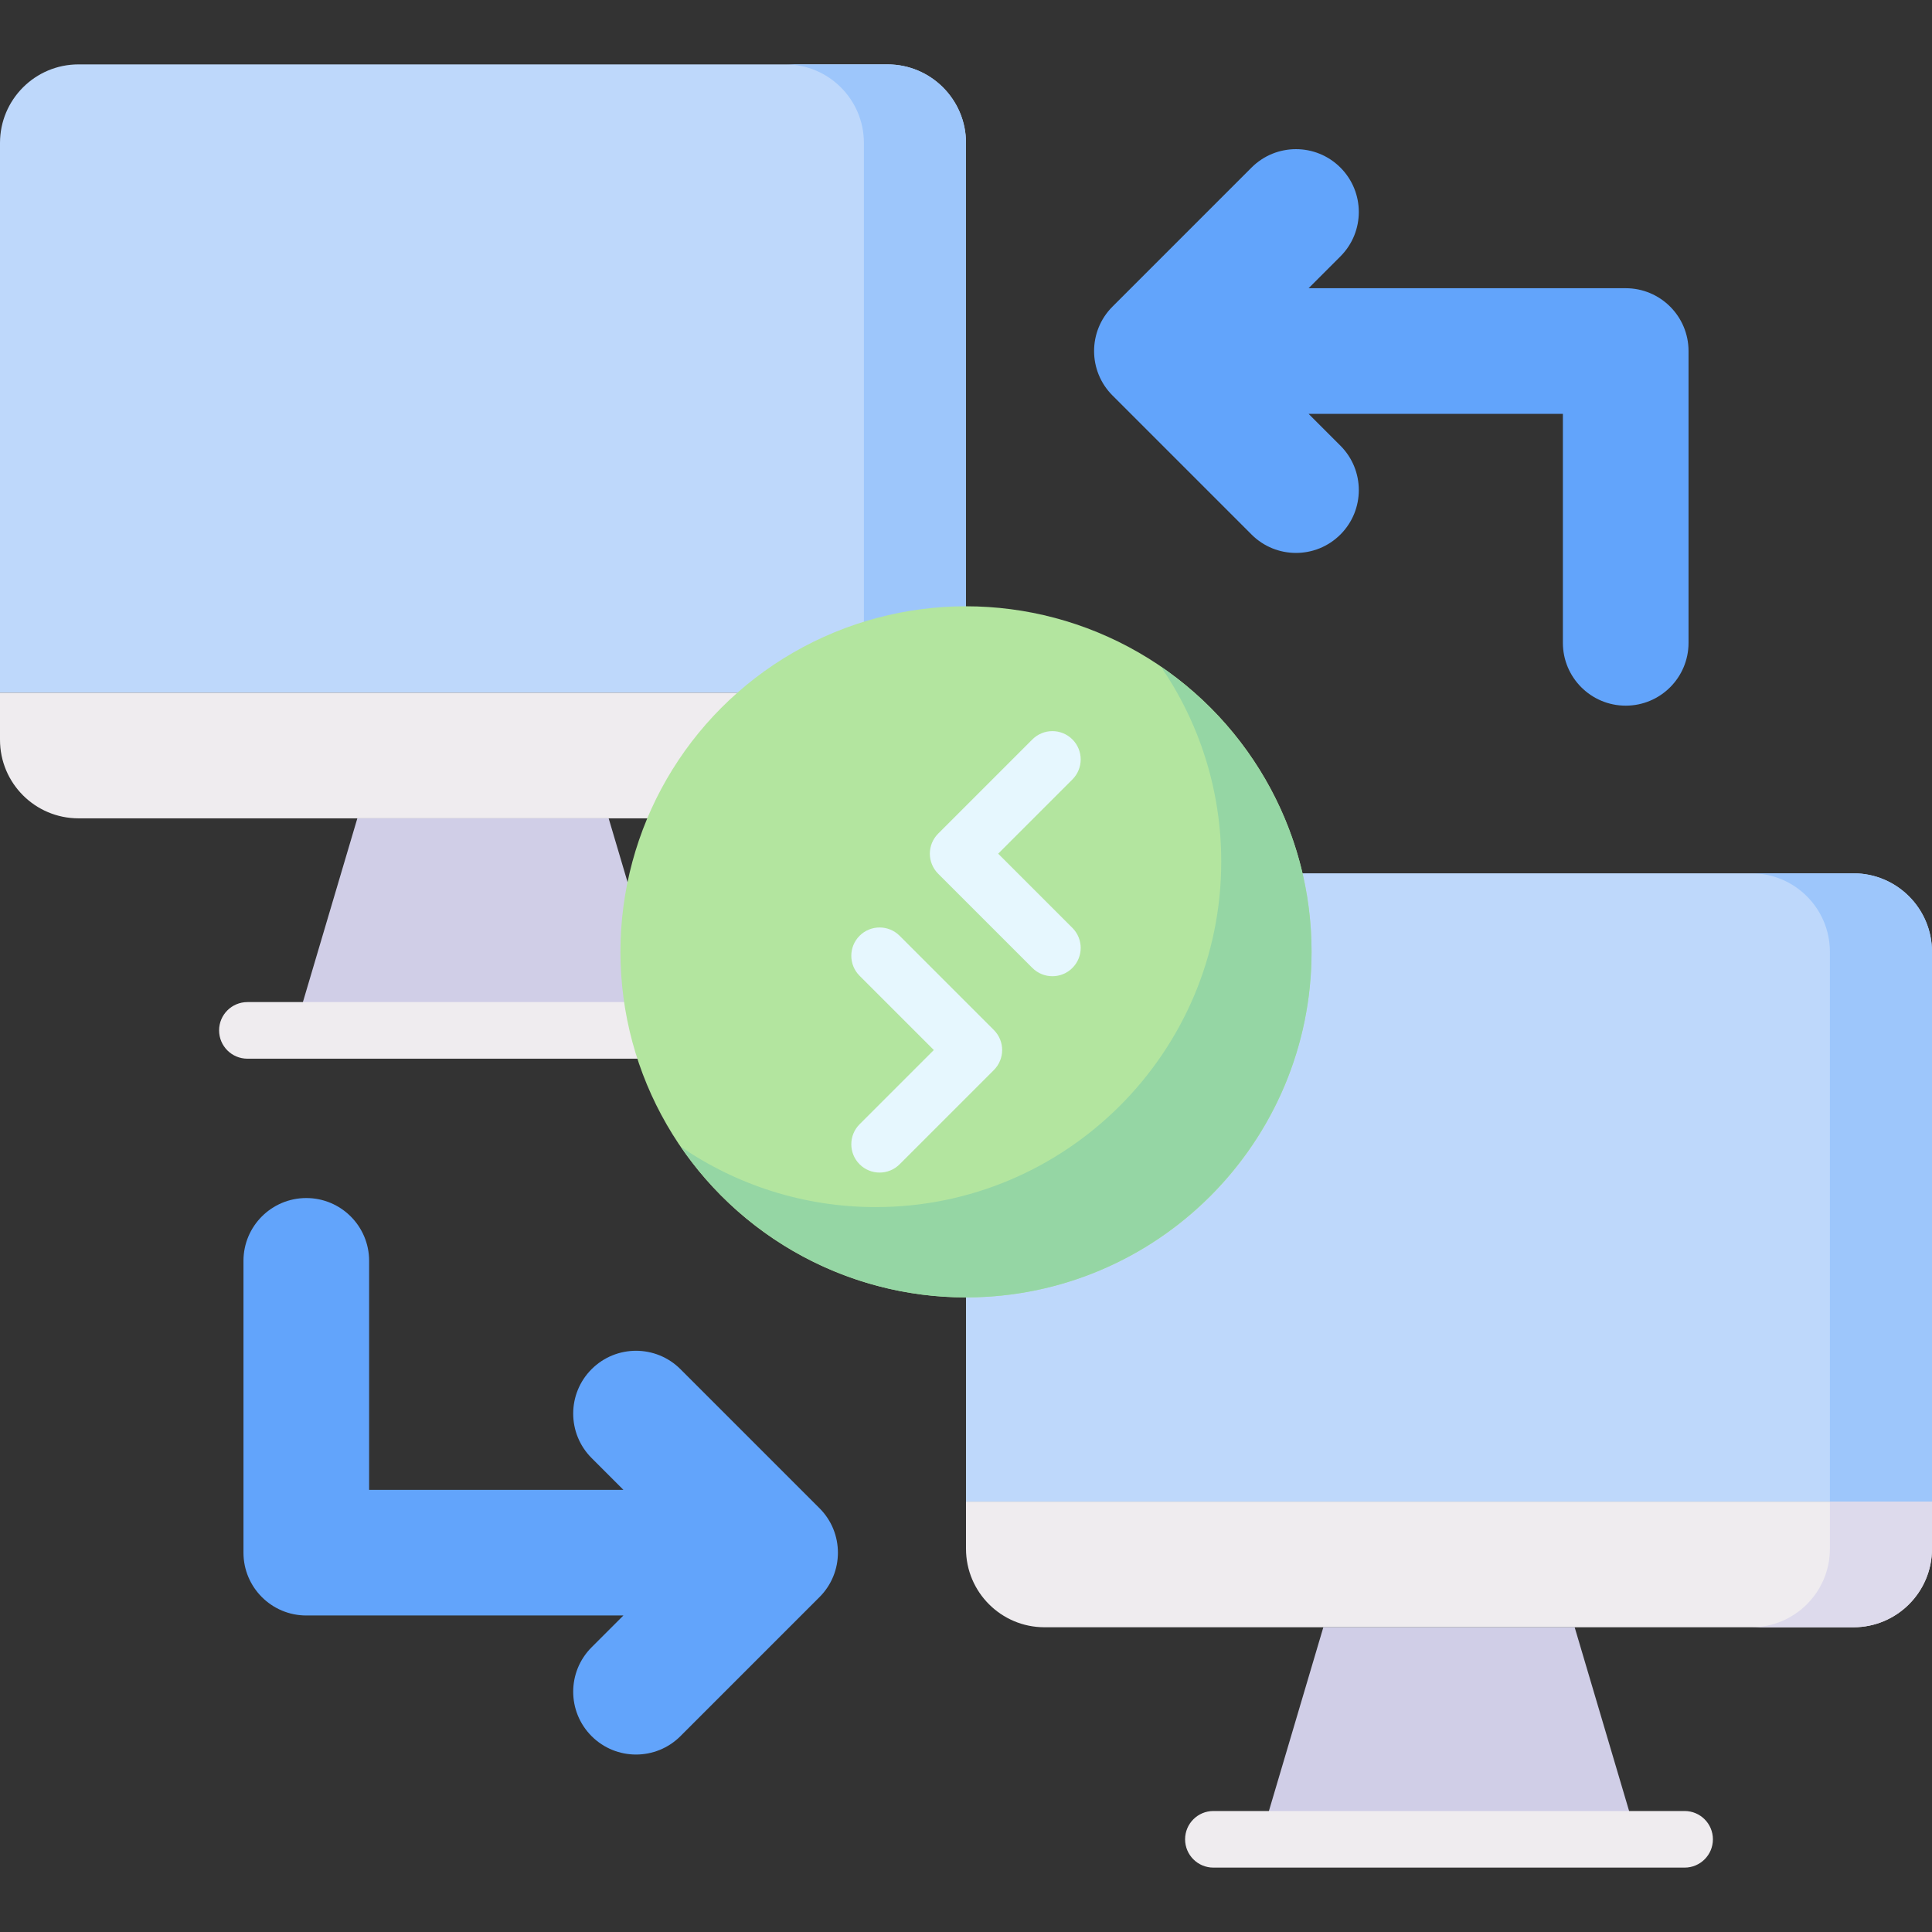
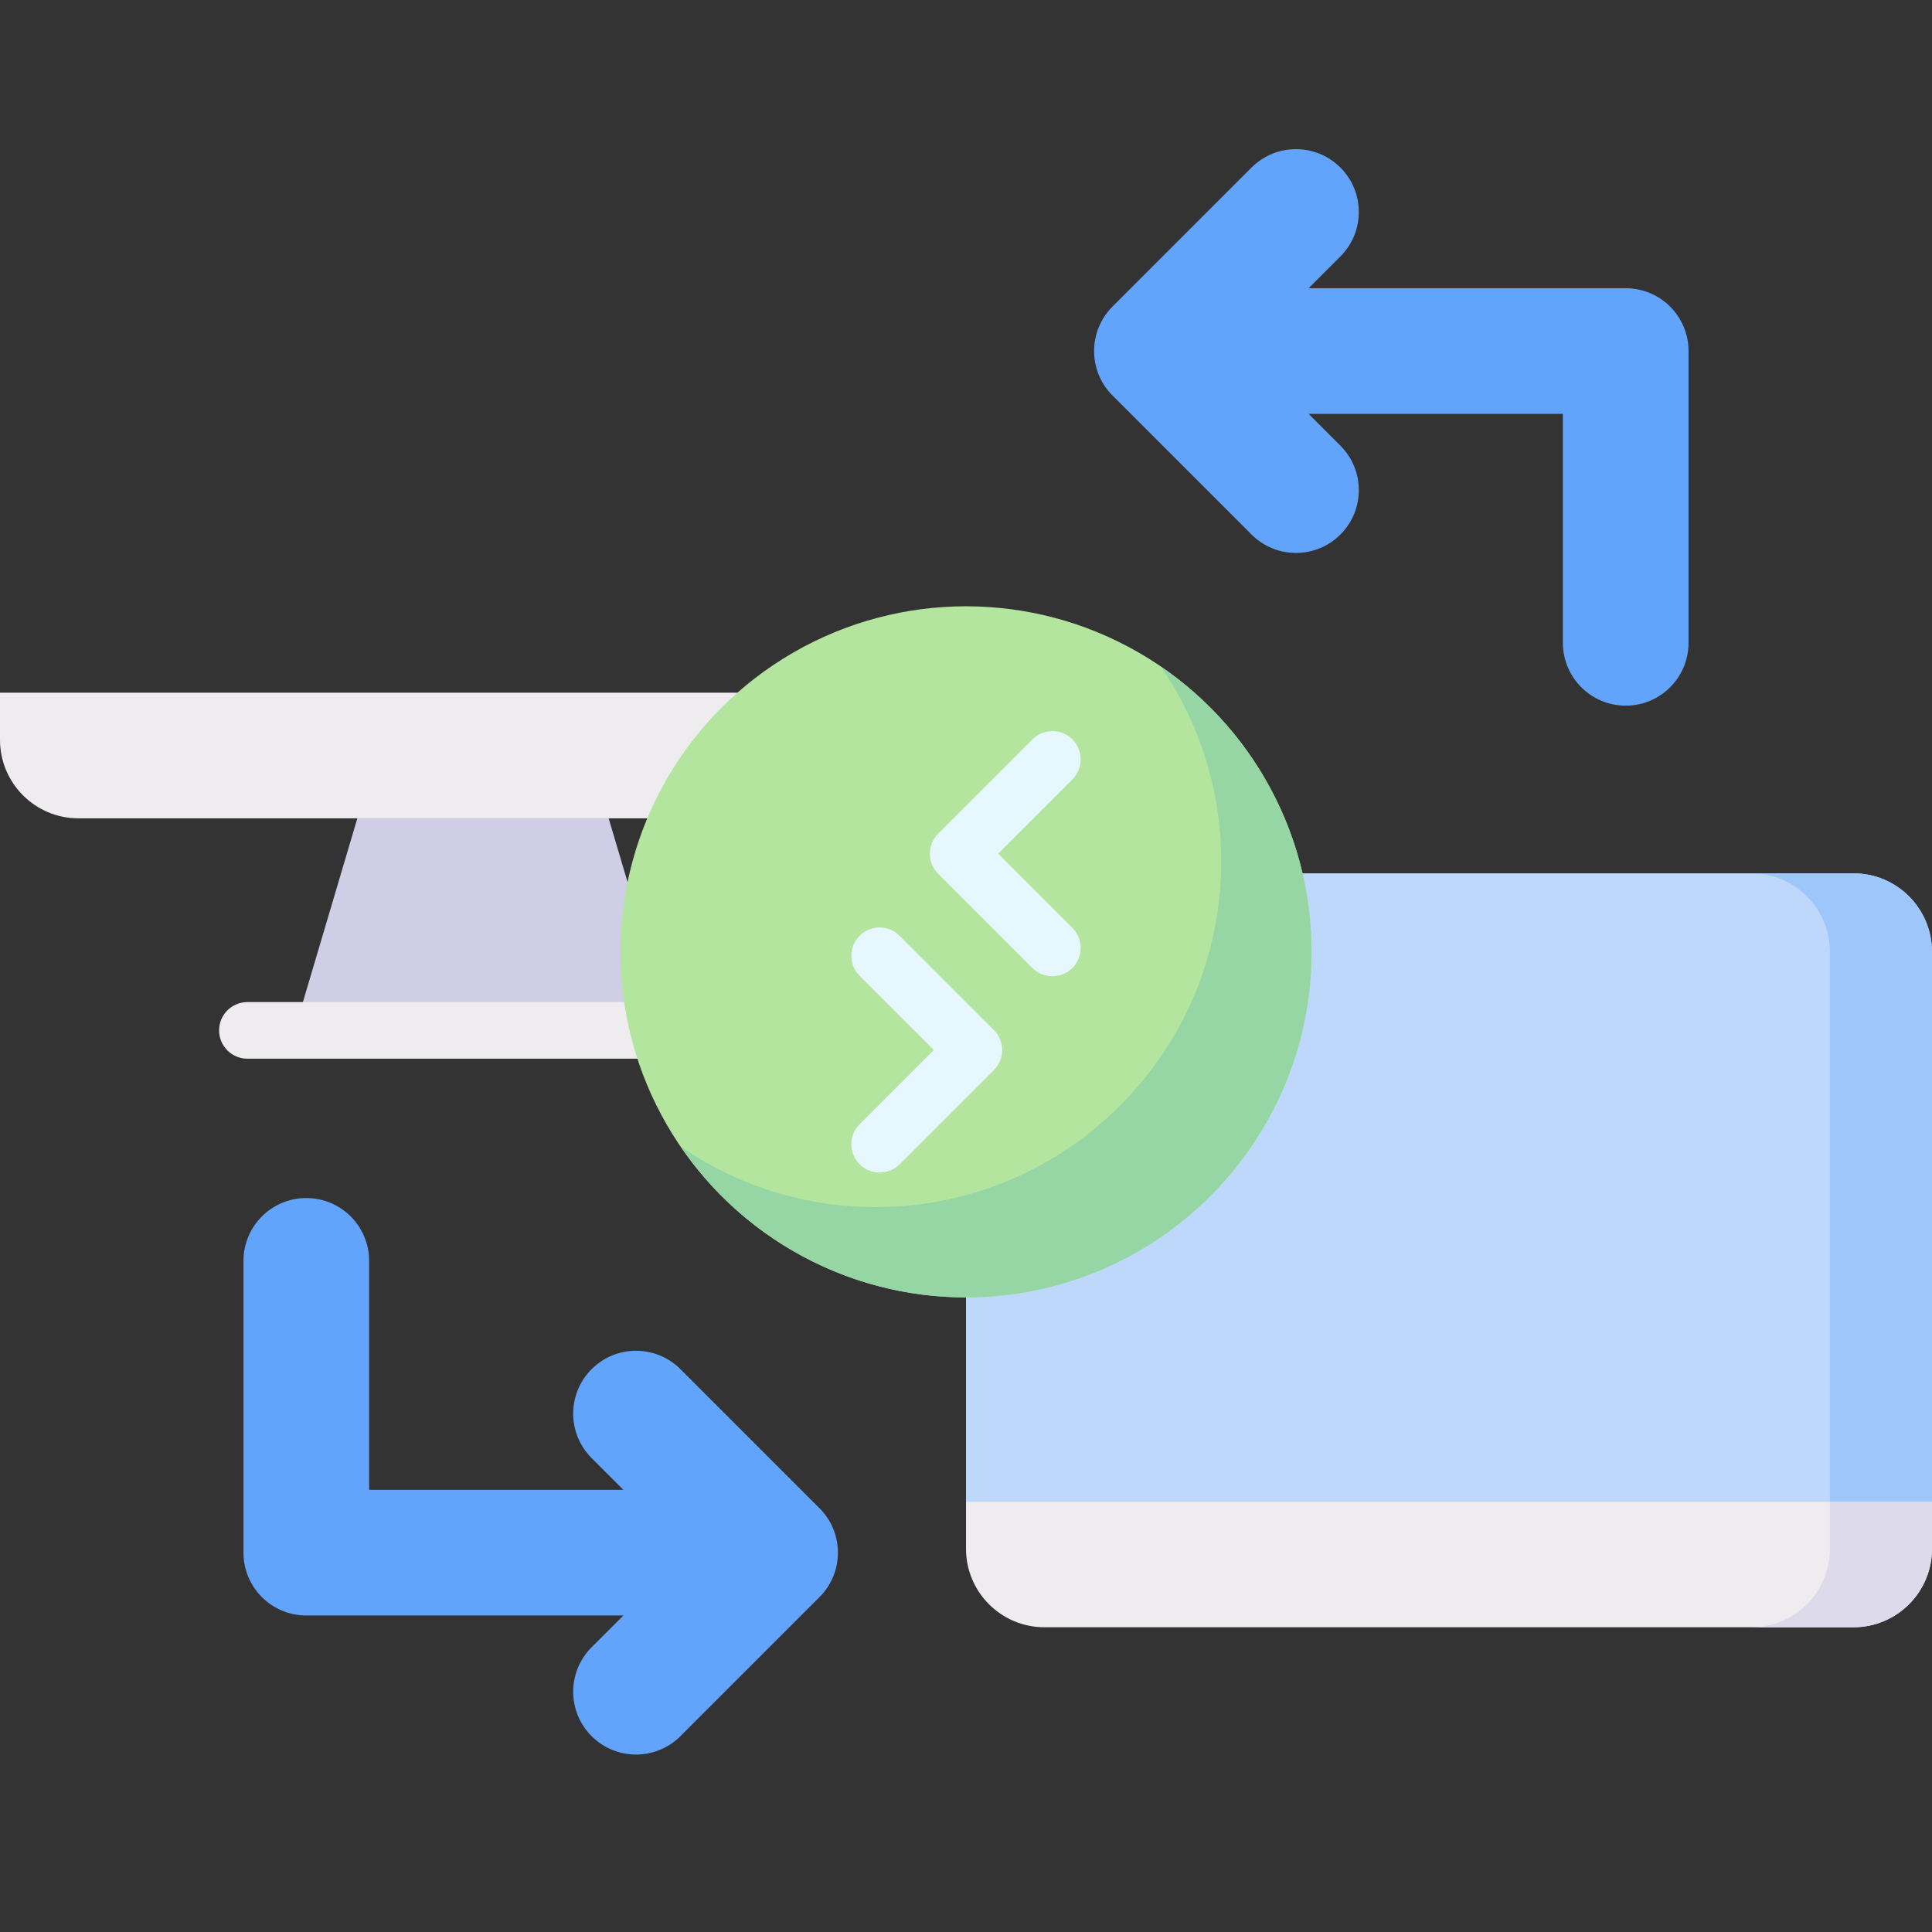
<svg xmlns="http://www.w3.org/2000/svg" id="Capa_1" enable-background="new 0 0 512 512" height="512" viewBox="0 0 512 512" width="512">
  <rect x="0" y="0" width="512" height="512" fill="#333333" stroke="none" />
  <g>
    <g>
      <g>
        <g>
-           <path d="m256 183.567h-256v-145.691c0-11.495 9.318-20.813 20.813-20.813h214.374c11.495 0 20.813 9.318 20.813 20.813z" fill="#bed8fb" />
-         </g>
+           </g>
        <g>
          <path d="m235.187 216.868h-214.374c-11.495 0-20.813-9.318-20.813-20.813v-12.488h256v12.488c0 11.495-9.318 20.813-20.813 20.813z" fill="#efecef" />
        </g>
        <g>
-           <path d="m235.187 17.063h-27.057c11.495 0 20.813 9.318 20.813 20.813v145.691h27.057v-145.691c0-11.494-9.318-20.813-20.813-20.813z" fill="#9dc6fb" />
-         </g>
+           </g>
        <g>
          <path d="m228.943 183.567v12.488c0 11.495-9.318 20.813-20.813 20.813h27.057c11.495 0 20.813-9.318 20.813-20.813v-12.488z" fill="#dddaec" />
        </g>
        <g>
          <path d="m177.951 273.063-16.65-56.195h-66.602l-16.65 56.195z" fill="#d0cee7" />
        </g>
      </g>
      <g>
        <g>
          <path d="m512 397.941h-256v-145.691c0-11.495 9.318-20.813 20.813-20.813h214.374c11.495 0 20.813 9.318 20.813 20.813z" fill="#bed8fb" />
        </g>
        <g>
          <path d="m491.187 431.242h-214.374c-11.495 0-20.813-9.318-20.813-20.813v-12.488h256v12.488c0 11.495-9.318 20.813-20.813 20.813z" fill="#efecef" />
        </g>
        <g>
          <path d="m491.187 231.437h-27.057c11.495 0 20.813 9.318 20.813 20.813v145.691h27.057v-145.691c0-11.494-9.318-20.813-20.813-20.813z" fill="#9dc6fb" />
        </g>
        <g>
          <path d="m484.943 397.941v12.488c0 11.495-9.318 20.813-20.813 20.813h27.057c11.495 0 20.813-9.318 20.813-20.813v-12.488z" fill="#dddaec" />
        </g>
        <g>
-           <path d="m433.951 487.437-16.65-56.195h-66.602l-16.65 56.195z" fill="#d0cee7" />
-         </g>
+           </g>
      </g>
    </g>
    <g>
      <path d="m294.821 81.257 36.852-36.852c6.502-6.502 17.044-6.502 23.547 0 6.502 6.502 6.502 17.044 0 23.547l-8.428 8.428h84.038c9.196 0 16.65 7.455 16.65 16.65v77.328c0 9.196-7.455 16.65-16.65 16.65-9.196 0-16.65-7.455-16.65-16.65v-60.678h-67.387l8.428 8.428c6.502 6.502 6.502 17.044 0 23.547-6.502 6.502-17.044 6.502-23.547 0l-36.852-36.852c-6.504-6.501-6.504-17.044-.001-23.546z" fill="#62a4fb" />
    </g>
    <g>
      <path d="m217.179 423.243-36.852 36.852c-6.502 6.502-17.044 6.502-23.547 0-6.502-6.502-6.502-17.044 0-23.547l8.428-8.428h-84.037c-9.196 0-16.65-7.455-16.65-16.65v-77.328c0-9.196 7.455-16.65 16.65-16.65 9.196 0 16.65 7.455 16.65 16.65v60.678h67.387l-8.428-8.428c-6.502-6.502-6.502-17.044 0-23.547 6.502-6.502 17.044-6.502 23.547 0l36.852 36.852c6.503 6.501 6.503 17.044 0 23.546z" fill="#62a4fb" />
    </g>
    <g>
      <path d="m176.071 280.564h-110.51c-4.142 0-7.5-3.357-7.5-7.5s3.358-7.5 7.5-7.5h110.51c4.142 0 7.5 3.357 7.5 7.5s-3.358 7.5-7.5 7.5z" fill="#efecef" />
    </g>
    <g>
-       <path d="m446.439 494.937h-124.878c-4.143 0-7.5-3.357-7.5-7.5s3.357-7.5 7.5-7.5h124.879c4.143 0 7.5 3.357 7.5 7.5s-3.358 7.5-7.501 7.5z" fill="#efecef" />
-     </g>
+       </g>
    <g>
      <g>
        <circle cx="256" cy="252.25" fill="#b3e59f" r="91.577" />
      </g>
      <g>
        <path d="m307.647 176.668c10.085 14.713 15.995 32.502 15.995 51.647 0 50.496-41.081 91.577-91.577 91.577-19.146 0-36.935-5.91-51.647-15.995 16.514 24.092 44.232 39.93 75.582 39.93 50.496 0 91.577-41.081 91.577-91.577 0-31.35-15.838-59.068-39.93-75.582z" fill="#95d6a4" />
      </g>
    </g>
    <g>
      <g>
        <path d="m278.895 258.709c-1.919 0-3.839-.732-5.304-2.196l-24.976-24.976c-1.407-1.407-2.197-3.314-2.197-5.304s.79-3.896 2.197-5.304l24.976-24.976c2.931-2.929 7.679-2.927 10.607 0 2.929 2.93 2.929 7.678 0 10.607l-19.673 19.672 19.673 19.672c2.929 2.93 2.929 7.678 0 10.607-1.465 1.466-3.385 2.198-5.303 2.198z" fill="#e6f7fe" />
      </g>
      <g>
        <path d="m233.105 310.742c-1.919 0-3.839-.732-5.303-2.196-2.929-2.93-2.929-7.678 0-10.607l19.672-19.672-19.672-19.672c-2.929-2.93-2.929-7.678 0-10.607 2.929-2.928 7.678-2.928 10.606 0l24.976 24.976c2.929 2.93 2.929 7.678 0 10.607l-24.976 24.976c-1.464 1.463-3.383 2.195-5.303 2.195z" fill="#e6f7fe" />
      </g>
    </g>
  </g>
</svg>